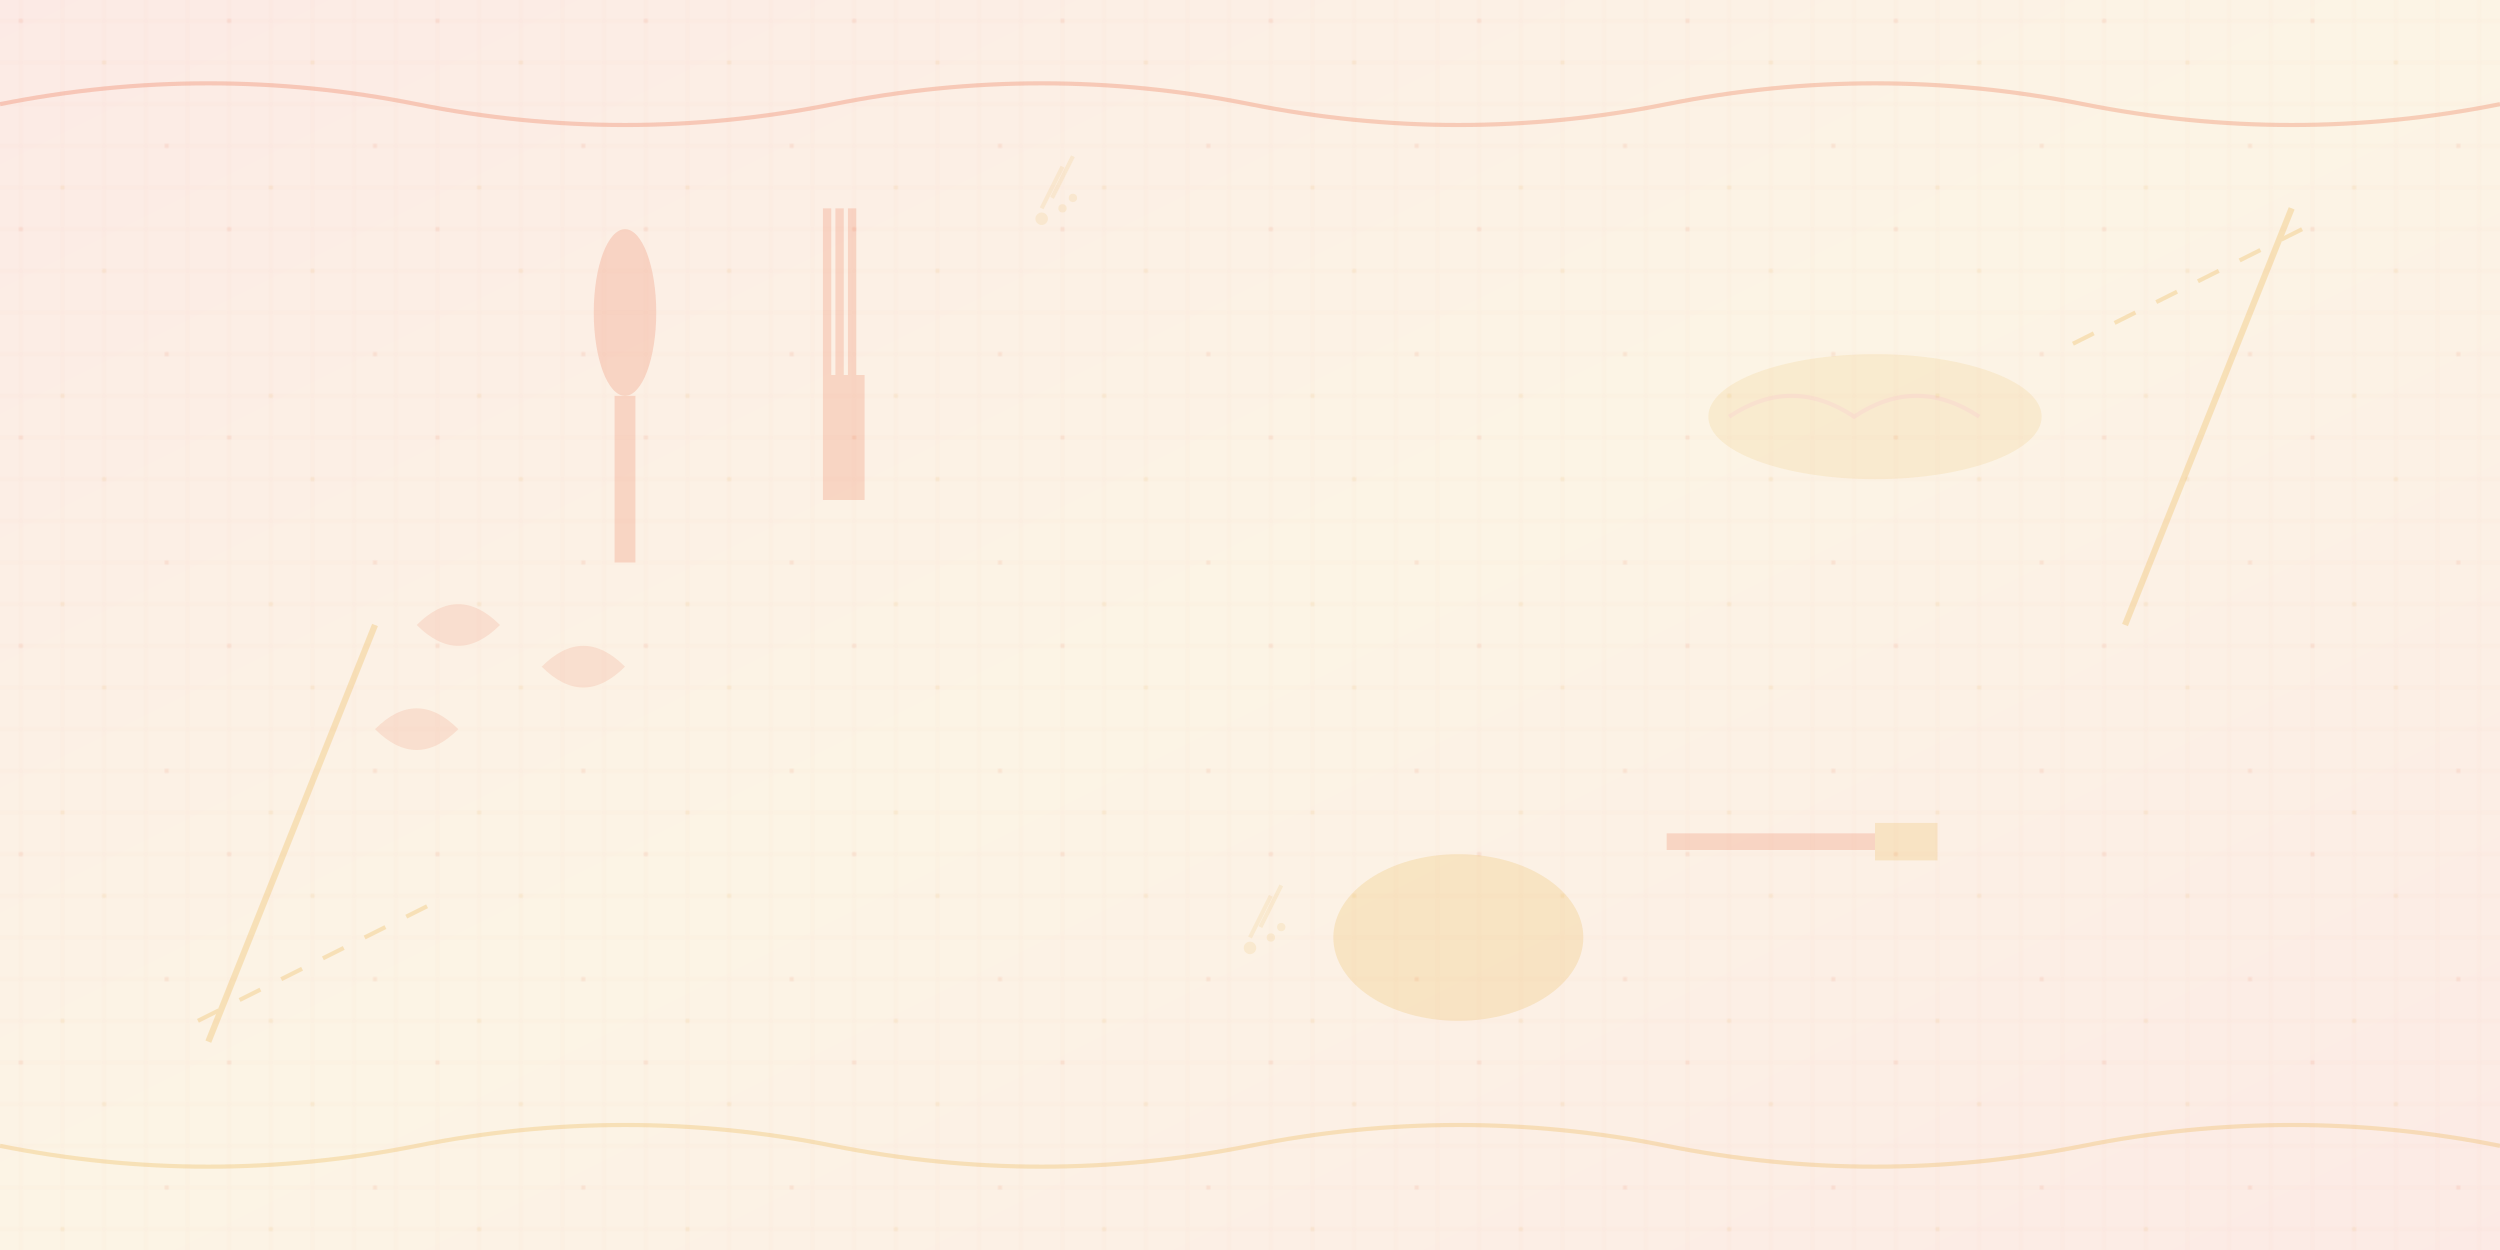
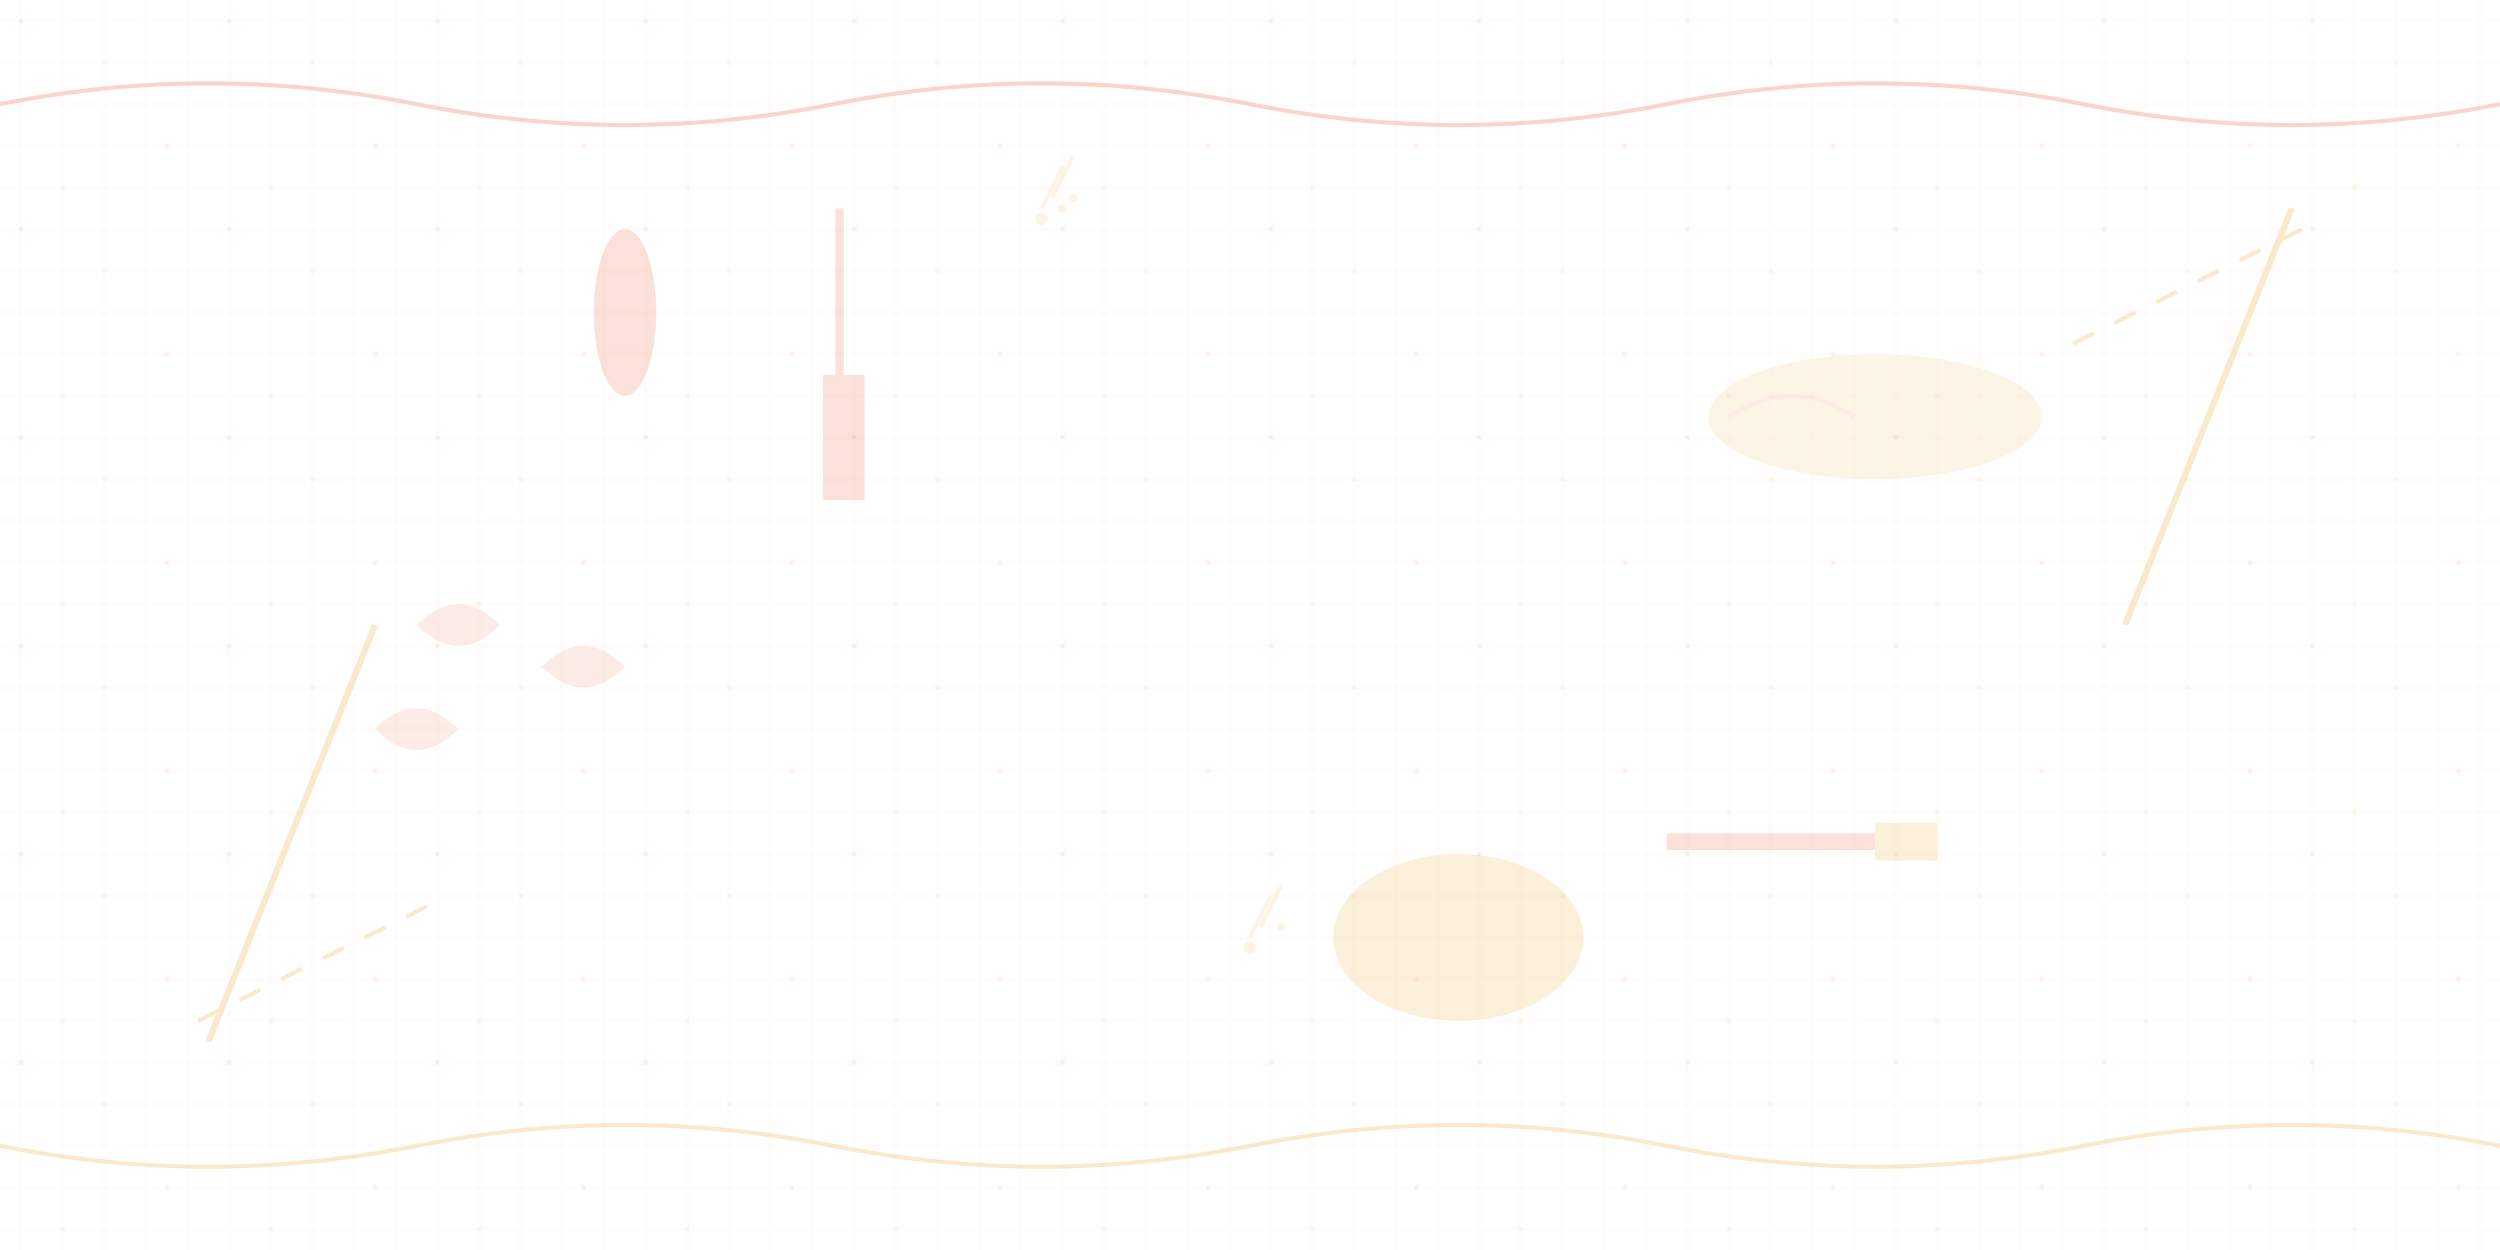
<svg xmlns="http://www.w3.org/2000/svg" width="1200" height="600" viewBox="0 0 1200 600" fill="none">
  <defs>
    <linearGradient id="bgGradient" x1="0%" y1="0%" x2="100%" y2="100%">
      <stop offset="0%" style="stop-color:#e33302;stop-opacity:0.1" />
      <stop offset="50%" style="stop-color:#e39802;stop-opacity:0.1" />
      <stop offset="100%" style="stop-color:#e33302;stop-opacity:0.1" />
    </linearGradient>
    <pattern id="grain" width="100" height="100" patternUnits="userSpaceOnUse">
      <circle cx="10" cy="10" r="1" fill="#e33302" opacity="0.1" />
      <circle cx="50" cy="30" r="1" fill="#e39802" opacity="0.1" />
      <circle cx="80" cy="70" r="1" fill="#e33302" opacity="0.1" />
      <circle cx="30" cy="90" r="1" fill="#e39802" opacity="0.1" />
    </pattern>
  </defs>
-   <rect width="1200" height="600" fill="url(#bgGradient)" />
  <rect width="1200" height="600" fill="url(#grain)" />
  <g opacity="0.2">
    <path d="M100 500 Q120 450 140 400 Q160 350 180 300" stroke="#e39802" stroke-width="3" fill="none" />
    <path d="M95 490 L105 485 M115 480 L125 475 M135 470 L145 465" stroke="#e39802" stroke-width="2" />
    <path d="M155 460 L165 455 M175 450 L185 445 M195 440 L205 435" stroke="#e39802" stroke-width="2" />
  </g>
  <g opacity="0.2">
    <path d="M1100 100 Q1080 150 1060 200 Q1040 250 1020 300" stroke="#e39802" stroke-width="3" fill="none" />
    <path d="M1105 110 L1095 115 M1085 120 L1075 125 M1065 130 L1055 135" stroke="#e39802" stroke-width="2" />
    <path d="M1045 140 L1035 145 M1025 150 L1015 155 M1005 160 L995 165" stroke="#e39802" stroke-width="2" />
  </g>
  <g opacity="0.15">
    <ellipse cx="300" cy="150" rx="15" ry="40" fill="#e33302" />
-     <rect x="295" y="190" width="10" height="80" fill="#e33302" />
-     <rect x="395" y="100" width="4" height="80" fill="#e33302" />
    <rect x="401" y="100" width="4" height="80" fill="#e33302" />
-     <rect x="407" y="100" width="4" height="80" fill="#e33302" />
    <rect x="395" y="180" width="20" height="60" fill="#e33302" />
  </g>
  <g opacity="0.15">
    <rect x="800" y="400" width="100" height="8" fill="#e33302" />
    <rect x="900" y="395" width="30" height="18" fill="#e39802" />
    <ellipse cx="700" cy="450" rx="60" ry="40" fill="#e39802" />
  </g>
  <g opacity="0.1">
    <path d="M200 300 Q220 280 240 300 Q220 320 200 300 Z" fill="#e33302" />
    <path d="M260 320 Q280 300 300 320 Q280 340 260 320 Z" fill="#e33302" />
    <path d="M180 350 Q200 330 220 350 Q200 370 180 350 Z" fill="#e33302" />
    <ellipse cx="900" cy="200" rx="80" ry="30" fill="#e39802" />
-     <path d="M830 200 Q860 180 890 200 Q920 180 950 200" stroke="#e33302" stroke-width="2" fill="none" />
+     <path d="M830 200 Q860 180 890 200 " stroke="#e33302" stroke-width="2" fill="none" />
    <g>
      <path d="M500 100 Q505 90 510 80 M505 95 Q510 85 515 75" stroke="#e39802" stroke-width="2" fill="none" />
      <circle cx="500" cy="105" r="3" fill="#e39802" />
      <circle cx="510" cy="100" r="2" fill="#e39802" />
      <circle cx="515" cy="95" r="2" fill="#e39802" />
    </g>
    <g>
      <path d="M600 450 Q605 440 610 430 M605 445 Q610 435 615 425" stroke="#e39802" stroke-width="2" fill="none" />
      <circle cx="600" cy="455" r="3" fill="#e39802" />
-       <circle cx="610" cy="450" r="2" fill="#e39802" />
      <circle cx="615" cy="445" r="2" fill="#e39802" />
    </g>
  </g>
  <g opacity="0.2">
    <path d="M0 50 Q100 30 200 50 Q300 70 400 50 Q500 30 600 50 Q700 70 800 50 Q900 30 1000 50 Q1100 70 1200 50" stroke="#e33302" stroke-width="2" fill="none" />
    <path d="M0 550 Q100 570 200 550 Q300 530 400 550 Q500 570 600 550 Q700 530 800 550 Q900 570 1000 550 Q1100 530 1200 550" stroke="#e39802" stroke-width="2" fill="none" />
  </g>
  <g opacity="0.05">
    <pattern id="crosshatch" width="20" height="20" patternUnits="userSpaceOnUse">
      <path d="M0 10 L20 10 M10 0 L10 20" stroke="#e33302" stroke-width="0.5" />
    </pattern>
    <rect width="1200" height="600" fill="url(#crosshatch)" />
  </g>
</svg>